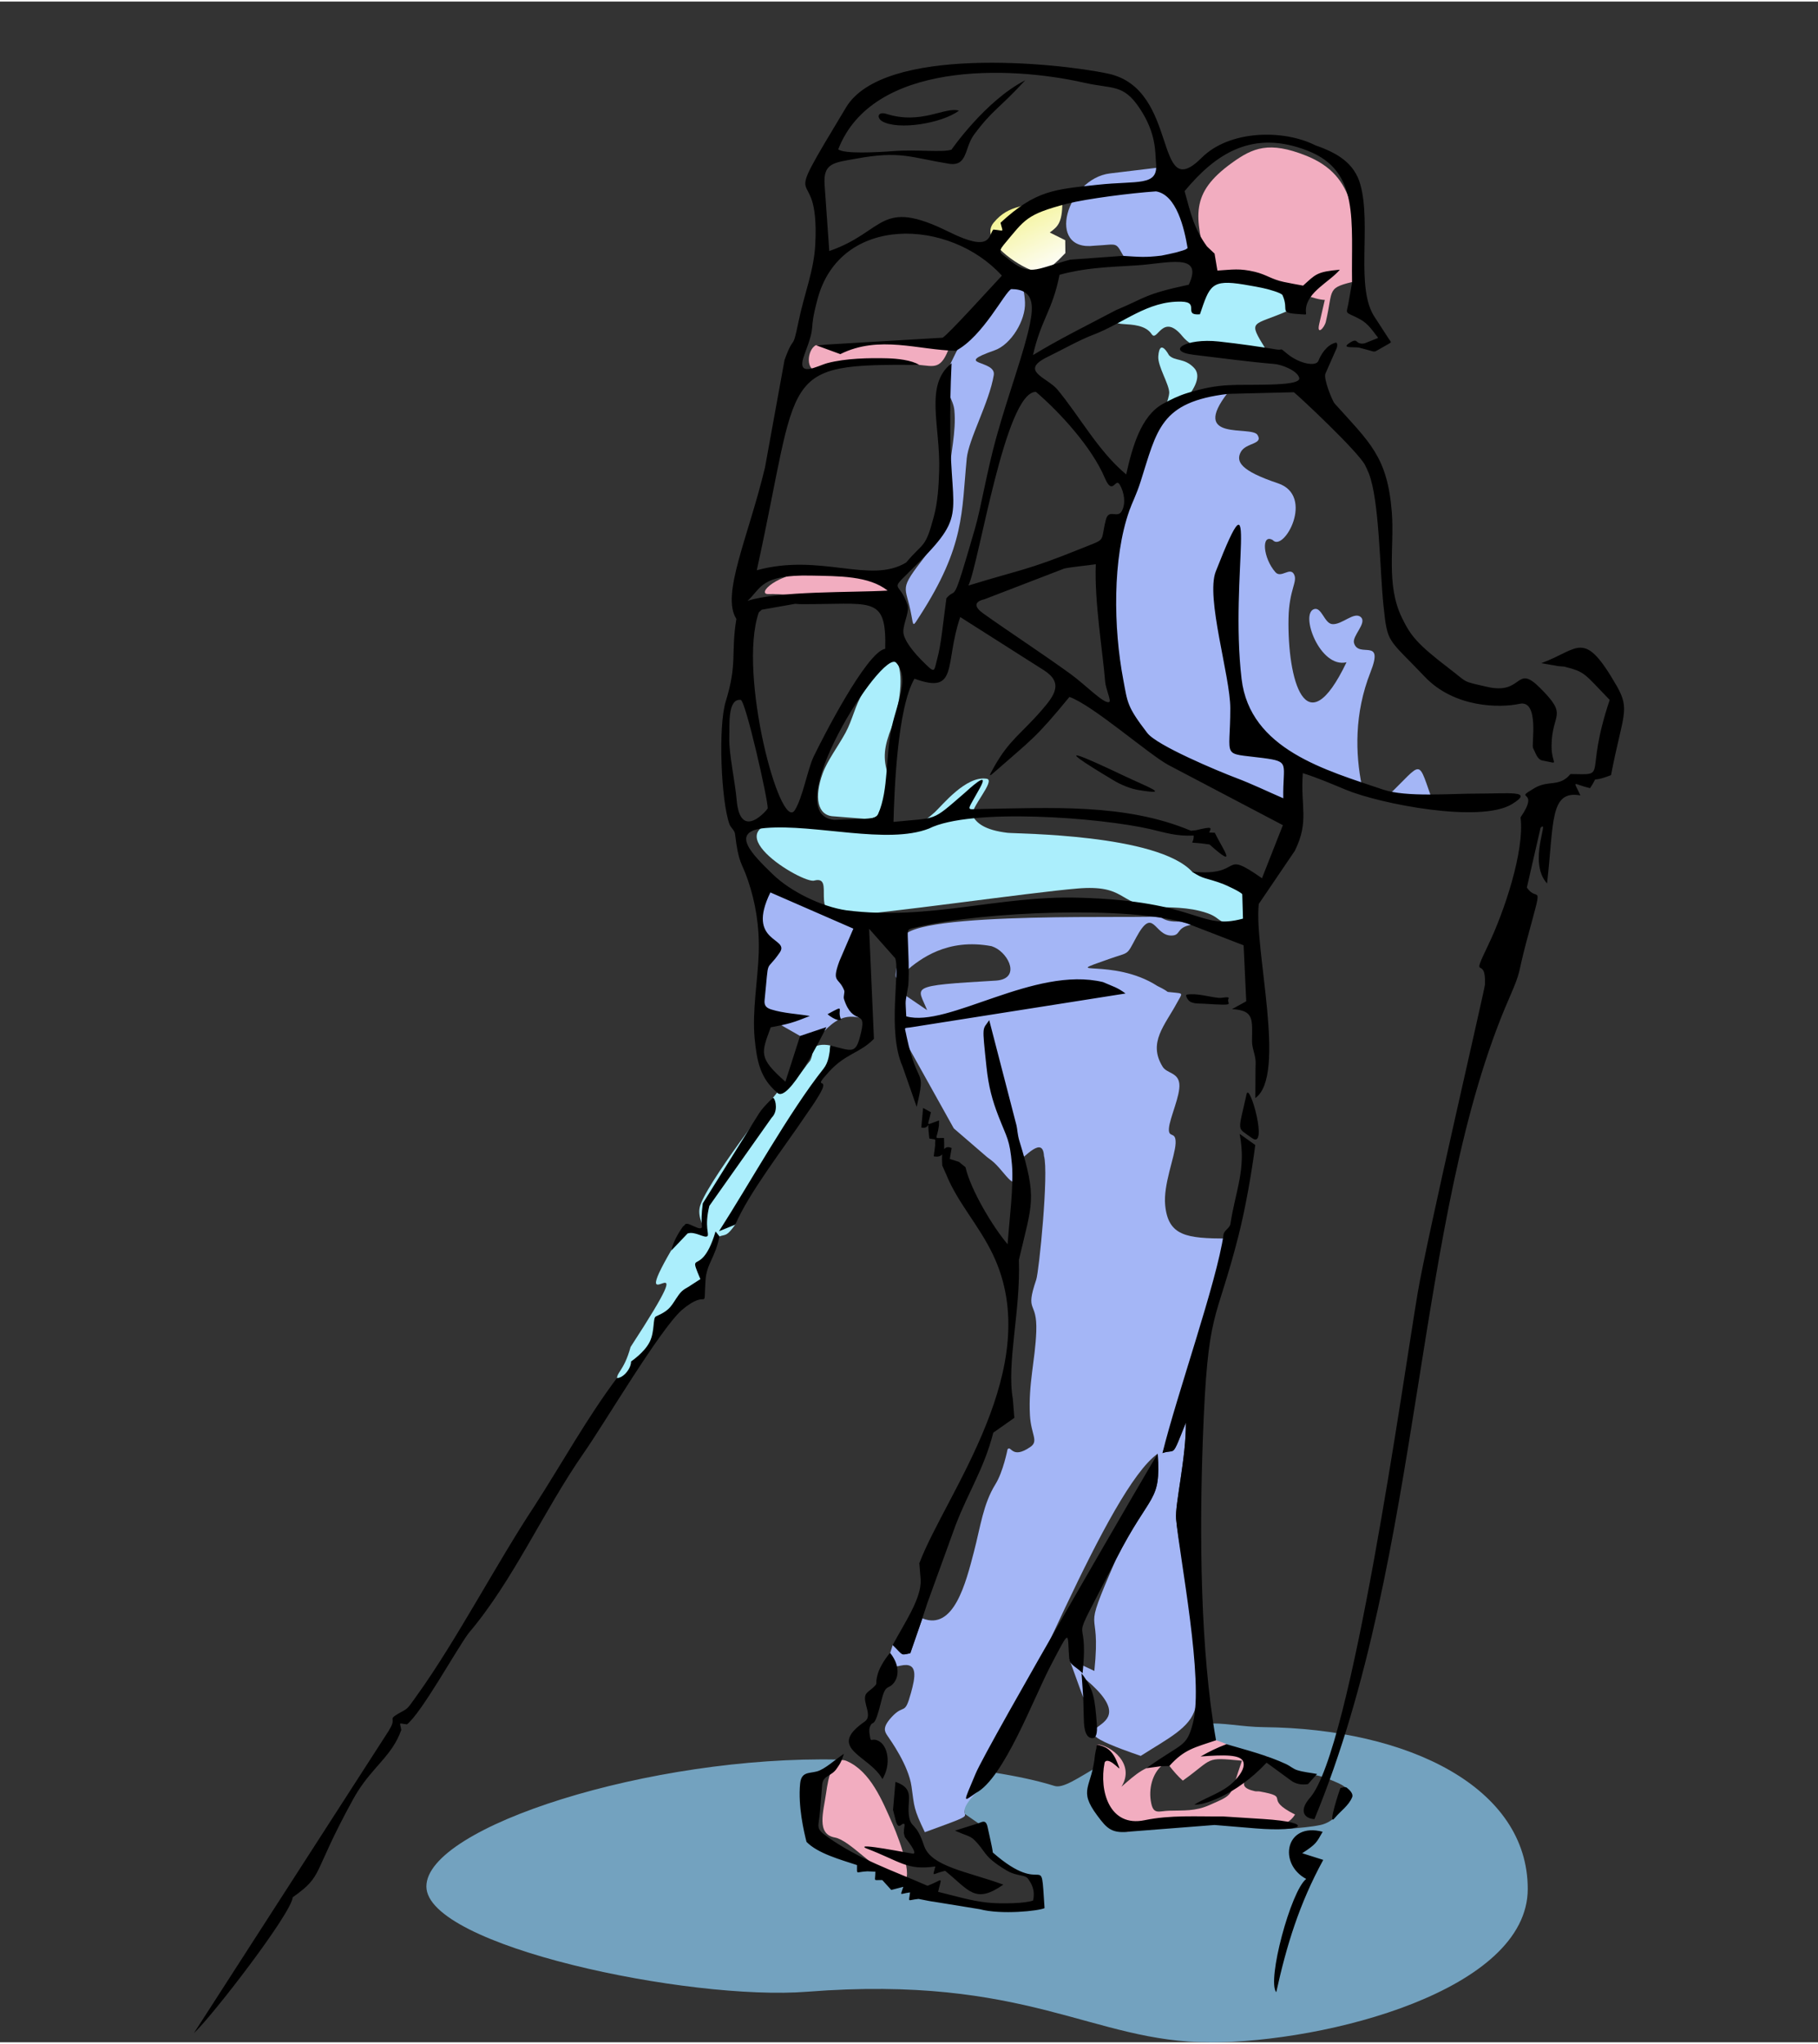
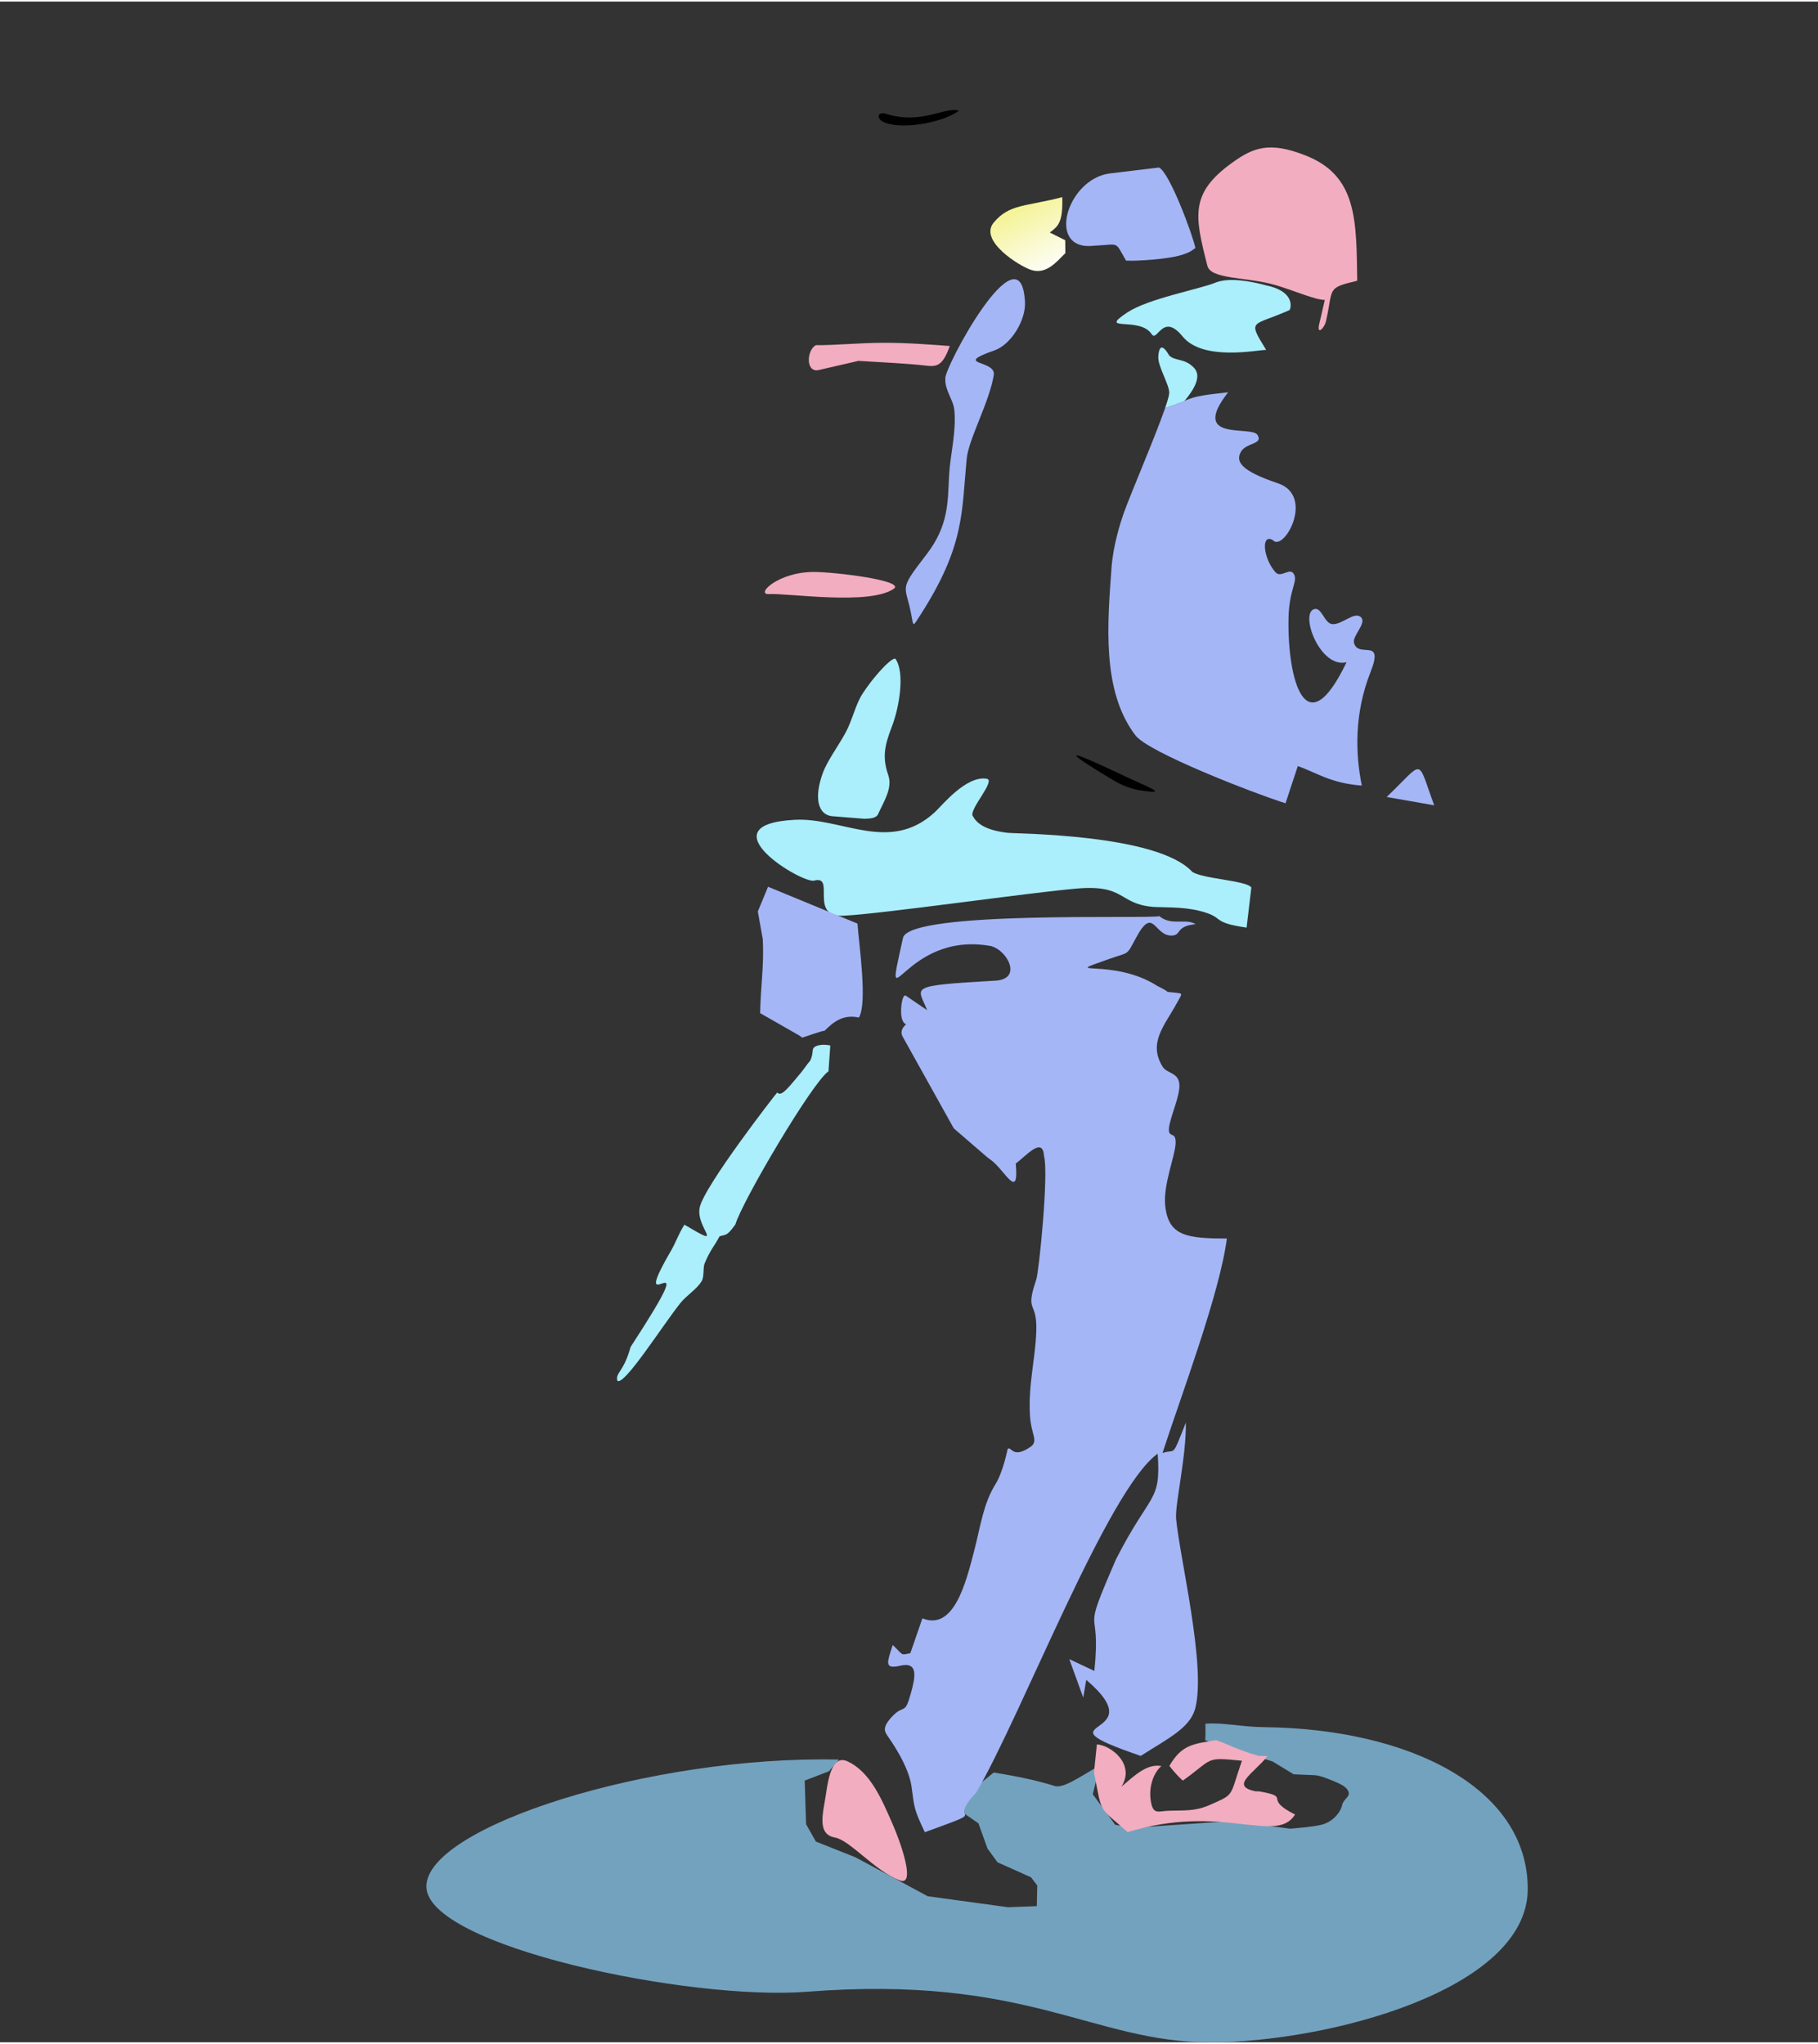
<svg xmlns="http://www.w3.org/2000/svg" xml:space="preserve" width="185px" height="208px" style="shape-rendering:geometricPrecision; text-rendering:geometricPrecision; image-rendering:optimizeQuality; fill-rule:evenodd; clip-rule:evenodd" viewBox="0 0 49.055 55.069">
  <rect x="0" y="0" width="49.055" height="55.069" fill="#333333" stroke="none" />
  <defs>
    <style type="text/css">  .fil0 {fill:none} .fil6 {fill:black} .fil2 {fill:#73A2BF} .fil3 {fill:#A4B6F6} .fil5 {fill:#ABEEFC} .fil1 {fill:#F2ADC0} .fil4 {fill:url(#id0)}  </style>
    <linearGradient id="id0" gradientUnits="userSpaceOnUse" x1="27.013" y1="5.2" x2="28.14" y2="7.446">
      <stop offset="0" style="stop-color:#F2F17B" />
      <stop offset="1" style="stop-color:#FEFEFE" />
    </linearGradient>
  </defs>
  <g id="Mountains_x0020_All">
    <rect class="fil0" x="3.8613e-005" y="1.16363e-005" width="49.055" height="55.069" />
  </g>
  <g id="Logo_x0020__x0026__x0020_Text">
    <g id="_93062064">
      <path id="_91374496" class="fil1" d="M20.749 15.989c0.538,-0.028 2.708,0.311 3.368,-0.143 0.321,-0.221 -1.594,-0.456 -2.168,-0.454 -0.964,0.004 -1.573,0.617 -1.2,0.597z" />
      <path id="_376137728" class="fil2" d="M32.647 55.069c-3.169,0.003 -4.912,-1.831 -10.869,-1.364 -3.184,0.25 -10.273,-1.232 -10.273,-2.841 2.6516e-005,-1.61 6.058,-3.54 11.132,-3.424l-0.272 0.317 -0.652 0.25 0.038 1.178 0.264 0.467 1.063 0.423 0.939 0.504 1.014 0.548 2.167 0.297 0.778 -0.029 0.012 -0.558 -0.167 -0.22 -0.905 -0.405 -0.27 -0.37 -0.245 -0.682 -0.367 -0.254 -0.055 -0.441 0.835 -0.676c0.648,0.103 1.206,0.225 1.639,0.362 0.229,0.072 0.61,-0.198 1.22,-0.554l-0.186 0.78 0.605 0.822 0.47 0.082 2.678 -0.182 1.573 0.206c0.261,-0.024 0.561,-0.046 0.817,-0.1 0.135,-0.029 0.267,-0.097 0.368,-0.191 0.104,-0.097 0.188,-0.216 0.219,-0.355 0.035,-0.155 0.228,-0.217 0.165,-0.362 -0.048,-0.112 -0.176,-0.179 -0.288,-0.229 -0.133,-0.06 -0.463,-0.2 -0.608,-0.206l-0.579 -0.025 -0.57 -0.347 -0.811 -0.247 -1.004 -0.323 0.006 -0.2 -0.003 -0.247c0.459,-0.041 0.973,0.086 1.579,0.092 3.91,0.041 7.119,1.63 7.119,4.364 0,2.734 -5.409,4.14 -8.578,4.143z" />
      <path id="_380173632" class="fil1" d="M22.856 47.483c0.637,0.283 0.952,1.068 1.233,1.706 0.197,0.447 0.643,1.685 0.186,1.511 -0.668,-0.254 -1.336,-1.083 -1.748,-1.157 -0.506,-0.091 -0.308,-0.69 -0.236,-1.199 0.059,-0.422 0.177,-1.034 0.566,-0.861z" />
      <path id="_91379944" class="fil3" d="M29.527 6.588c0.697,-0.032 0.545,-0.14 0.856,0.402 0.31,0.019 1.105,-0.043 1.436,-0.134 0.348,-0.096 0.358,-0.167 0.436,-0.202 -0.049,-0.294 -0.692,-2.043 -0.982,-2.176l-1.32 0.159c-1.174,0.141 -1.747,2.116 -0.425,1.951z" />
      <path id="_378799968" class="fil4" d="M28.747 6.786l-0.004 -0.346 -0.417 -0.208c0.224,-0.167 0.358,-0.265 0.337,-0.955 -0.984,0.26 -1.427,0.176 -1.852,0.69 -0.406,0.49 0.709,1.181 1.019,1.277 0.408,0.127 0.681,-0.224 0.918,-0.458z" />
      <path id="_374812040" class="fil5" d="M23.327 22.052c0.13,-0.004 0.316,-0.008 0.368,-0.127 0.137,-0.316 0.398,-0.691 0.273,-1.051 -0.159,-0.461 -0.111,-0.772 0.096,-1.306 0.211,-0.545 0.35,-1.461 0.105,-1.821 -0.035,-0.106 -0.494,0.323 -0.891,0.924 -0.195,0.295 -0.275,0.714 -0.464,1.061 -0.206,0.377 -0.491,0.752 -0.615,1.094 -0.231,0.637 -0.15,1.138 0.29,1.16l0.839 0.067z" />
      <path id="_379431408" class="fil5" d="M33.637 24.988l0.128 -1.08c-0.125,-0.192 -1.31,-0.231 -1.596,-0.425 -0.938,-1.022 -4.736,-1.023 -4.983,-1.052 -0.63,-0.075 -0.839,-0.271 -0.94,-0.457 -0.098,-0.18 0.637,-0.96 0.378,-1.002 -0.557,-0.091 -1.207,0.725 -1.398,0.901 -1.219,1.125 -2.499,0.141 -3.778,0.207 -2.468,0.127 0.234,1.75 0.526,1.639 0.581,-0.149 -0.161,0.993 0.786,0.949 1.047,-0.049 5.012,-0.625 6.314,-0.734 1.302,-0.109 1.105,0.418 2.041,0.496 0.219,0.018 0.784,-0.01 1.251,0.107 0.715,0.178 0.271,0.31 1.271,0.452z" />
      <path id="_91373560" class="fil1" d="M29.519 47.786c0.23,1.175 0.11,0.895 0.908,1.612 2.539,-0.788 4.012,0.345 4.517,-0.475 -0.894,-0.449 -0.071,-0.463 -0.955,-0.623 -0.032,-0.006 -0.094,0 -0.126,-0.006 -0.665,-0.149 -0.063,-0.459 0.338,-0.944 -0.412,-0.034 -0.071,0.032 -0.467,-0.078 -0.056,-0.016 -0.219,-0.079 -0.274,-0.099 -0.281,-0.102 -0.34,-0.153 -0.647,-0.257 -0.648,0.103 -0.931,0.135 -1.26,0.694 0.127,0.161 0.233,0.282 0.363,0.398 0.848,-0.605 0.575,-0.636 1.595,-0.537 -0.347,0.996 -0.174,0.885 -0.876,1.197 -0.389,0.172 -0.7,0.14 -1.092,0.152 -0.267,0.008 -0.41,0.109 -0.477,-0.19 -0.093,-0.418 0.051,-0.826 0.272,-1.016 -0.375,-0.065 -0.687,0.217 -1.078,0.559 0.383,-0.615 -0.29,-1.121 -0.663,-1.143l-0.078 0.754z" />
      <path id="_380215592" class="fil3" d="M31.44 32.482c-0.055,-0.561 0.264,-1.311 0.281,-1.666 0.017,-0.355 -0.198,-0.126 -0.18,-0.405 0.018,-0.28 0.313,-0.893 0.281,-1.205 -0.032,-0.312 -0.337,-0.279 -0.45,-0.462 -0.405,-0.653 0.059,-1.115 0.389,-1.729 0.148,-0.274 0.19,-0.244 -0.149,-0.28 -0.203,-0.021 0.01,0.02 -0.381,-0.17 -1.208,-0.779 -2.729,-0.226 -1.307,-0.728 0.566,-0.2 0.461,-0.075 0.733,-0.579 0.469,-0.87 0.48,-0.044 0.957,-0.054 0.279,-0.006 0.088,-0.252 0.646,-0.307 -0.257,-0.168 -0.658,0.055 -0.977,-0.218 -0.169,0.086 -6.752,-0.164 -6.918,0.59 -0.556,2.518 -0,-0.231 2.393,0.222 0.017,0.006 0.066,0.025 0.082,0.033 0.394,0.189 0.694,0.84 0.046,0.895 -2.455,0.141 -2.116,0.157 -1.87,0.798l-0.573 -0.39c-0.102,-0.069 -0.174,0.439 -0.097,0.649 0.023,0.064 0.058,0.102 0.102,0.126 -0.075,0.061 -0.173,0.184 -0.091,0.33l1.379 2.475 0.896 0.773 0.124 0.094c0.362,0.275 0.745,1.101 0.652,0.082 0.266,-0.192 0.731,-0.749 0.762,-0.204 0.132,0.45 -0.133,3.115 -0.21,3.341 -0.313,0.921 0.033,0.534 0.002,1.397 -0.028,0.771 -0.217,1.412 -0.171,2.259 0.029,0.524 0.244,0.695 0.011,0.855 -0.505,0.348 -0.516,-0.059 -0.615,0.063 -0.001,0.001 -0.116,0.605 -0.33,0.948 -0.327,0.526 -0.402,1.146 -0.576,1.813 -0.217,0.831 -0.541,2.147 -1.392,1.801l-0.325 0.94c-0.274,0.054 -0.173,0.069 -0.475,-0.222l-0.068 0.212c-0.101,0.321 -0.096,0.432 0.277,0.347 0.49,-0.112 0.397,0.319 0.283,0.734 -0.174,0.635 -0.178,0.281 -0.519,0.65 -0.264,0.285 -0.191,0.395 -0.112,0.512 0.08,0.117 0.565,0.795 0.645,1.362 0.08,0.568 0.052,0.592 0.36,1.236 1.897,-0.692 0.537,-0.194 1.382,-1.062 1.235,-2.104 3.554,-8.195 4.901,-9.152 0.091,1.335 -0.189,1.012 -1.124,2.848 -0.989,2.28 -0.386,1.082 -0.585,3.014l-0.676 -0.318 0.376 1.037 0.081 -0.478c1.916,1.632 -1.52,1.026 1.47,2.052 0.741,-0.474 1.335,-0.755 1.472,-1.286 0.297,-1.15 -0.419,-4.057 -0.517,-5.113 -0.035,-0.376 0.276,-1.671 0.263,-2.595 -0.397,1.001 -0.26,0.692 -0.63,0.82 0.507,-1.568 1.534,-4.267 1.737,-5.787 -1.087,-0.004 -1.584,-0.065 -1.665,-0.9z" />
      <path id="_91383760" class="fil1" d="M32.574 7.11c0.067,0.399 1.065,0.311 1.847,0.542 0.53,0.157 1.05,0.395 1.326,0.399l-0.15 0.647c-0.075,0.322 0.137,0.117 0.179,-0.061 0.211,-0.906 -0.004,-0.903 0.846,-1.103 -0.023,-1.643 -0.003,-2.831 -1.388,-3.379 -0.989,-0.392 -1.426,-0.212 -1.993,0.198 -1.141,0.823 -1.002,1.438 -0.667,2.758z" />
      <path id="_374963912" class="fil3" d="M31.438 10.971c-0.268,0.774 -0.935,2.322 -1.123,2.852 -0.09,0.26 -0.28,0.861 -0.323,1.456 -0.106,1.482 -0.275,3.323 0.648,4.525 0.353,0.46 3.19,1.56 4.047,1.83l0.332 -1.004c0.511,0.18 0.892,0.466 1.727,0.526 -0.173,-0.846 -0.209,-1.939 0.234,-3.06 0.378,-0.957 -0.316,-0.36 -0.444,-0.784 -0.058,-0.192 0.352,-0.537 0.188,-0.697 -0.179,-0.175 -0.517,0.214 -0.78,0.184 -0.209,-0.023 -0.283,-0.467 -0.484,-0.405 -0.394,0.12 0.156,1.607 0.873,1.435 -1.112,2.322 -1.596,0.435 -1.565,-1.181 0.015,-0.793 0.256,-0.99 0.147,-1.195 -0.108,-0.203 -0.348,0.118 -0.5,-0.054 -0.337,-0.382 -0.389,-1.048 -0.074,-0.869 0.296,0.347 1.151,-1.192 0.141,-1.531 -1.01,-0.339 -1.14,-0.586 -1.002,-0.844 0.138,-0.258 0.616,-0.2 0.45,-0.462 -0.166,-0.262 -1.846,0.2 -0.791,-1.15 -0.514,0.062 -0.896,0.088 -1.18,0.237l-0.521 0.191zm5.978 10.493c1.035,-0.983 0.8,-1.087 1.283,0.225l-1.283 -0.225z" />
      <path id="_91383520" class="fil5" d="M31.959 10.78c0.267,-0.318 0.471,-0.671 0.261,-0.894 -0.261,-0.277 -0.511,-0.171 -0.677,-0.342 -0.002,-0.002 -0.252,-0.484 -0.289,0.03 -0.019,0.27 0.304,0.767 0.295,0.99 -0.003,0.068 -0.045,0.214 -0.112,0.408l0.521 -0.191z" />
      <path id="_380215688" class="fil5" d="M31.076 8.975c0.15,0.232 0.293,-0.604 0.834,0.062 0.551,0.677 2.024,0.36 2.255,0.363 -0.521,-0.846 -0.377,-0.624 0.631,-1.075 0.053,-0.089 0.119,-0.508 -0.621,-0.664 -0.452,-0.121 -1.018,-0.222 -1.379,-0.076 -0.458,0.185 -1.813,0.428 -2.385,0.809 -0.81,0.54 0.345,0.089 0.664,0.581z" />
      <path id="_244235056" class="fil3" d="M22.251 27.772c0.225,-0.223 0.485,-0.452 0.924,-0.356 0.235,-0.369 0.007,-1.949 -0.038,-2.535l-2.413 -0.994 -0.276 0.667 0.134 0.746c0.037,0.735 -0.059,1.271 -0.071,1.997l1.077 0.616 0.053 0.046c0.142,-0.041 0.511,-0.18 0.611,-0.187z" />
      <path id="_376131024" class="fil5" d="M16.655 37.213c0.168,0.182 1.224,-1.493 1.704,-2.092 0.171,-0.213 0.439,-0.369 0.573,-0.59 0.078,-0.129 0.029,-0.358 0.083,-0.485 0.167,-0.391 0.23,-0.41 0.401,-0.726 0.182,-0.059 0.189,0.006 0.426,-0.319 0.181,-0.623 2.09,-3.859 2.513,-4.133l0.049 -0.698c-0.217,-0.047 -0.403,-0.001 -0.452,0.067 -0.042,0.058 -0.006,0.168 -0.089,0.34 -0.024,0.031 -0.056,0.07 -0.079,0.099 -0.033,0.042 -0.117,0.163 -0.152,0.204 -0.355,0.423 -0.548,0.687 -0.661,0.559 -0.031,0.027 -1.984,2.54 -2.093,3.11 -0.107,0.555 0.734,1.136 -0.411,0.457 -0.164,0.264 -0.239,0.49 -0.347,0.677 -1.316,2.263 1.084,-0.739 -1.105,2.623 -0.189,0.689 -0.411,0.685 -0.358,0.907z" />
      <path id="_91384696" class="fil1" d="M25.628 9.295c-0.502,-0.038 -1.15,-0.089 -1.792,-0.087 -0.668,0.002 -1.328,0.07 -1.82,0.064 -0.246,0.125 -0.285,0.729 0.058,0.675l1.09 -0.251c0.776,0.043 1.275,0.075 1.625,0.107 0.426,0.039 0.607,0.147 0.839,-0.508z" />
      <path id="_379431216" class="fil3" d="M26.084 12.339c0.053,-0.539 0.607,-1.513 0.731,-2.26 0.069,-0.419 -1.142,-0.258 0.023,-0.668 0.443,-0.156 0.842,-0.81 0.819,-1.297 -0.104,-2.117 -2.222,1.833 -2.149,2.071 -0.014,0.306 0.215,0.557 0.243,0.837 0.058,0.59 -0.112,1.209 -0.142,1.762 -0.038,0.707 -0.001,1.349 -0.616,2.144 -0.778,1.007 -0.553,0.785 -0.401,1.632 0.057,0.317 0.039,0.31 0.231,0.011 1.217,-1.89 1.12,-2.786 1.262,-4.233z" />
-       <path id="_91382320" class="fil6" d="M31.055 22.336c0.375,0.086 0.685,0.194 1.154,0.169 0.014,0.288 -0.248,0.137 0.427,0.241 0.792,0.705 0.354,0.123 0.142,-0.317 -0.05,-0.002 -0.1,-0.004 -0.151,-0.006 0.058,-0.13 0.11,-0.174 -0.354,-0.062 -0.046,0.005 -0.091,0.01 -0.137,0.015 -1.784,-0.751 -3.811,-0.614 -5.708,-0.587 -0.279,0.004 -0.339,0.054 -0.188,-0.21 0.045,-0.079 0.11,-0.192 0.2,-0.355 0.293,-0.532 -0.317,0.05 -0.419,0.138 -0.912,0.788 -0.699,0.649 -1.912,0.775 0.023,-0.867 0.106,-3.078 0.566,-3.865 1.2,0.442 0.804,-0.403 1.235,-1.663l2.257 1.435c0.543,0.345 0.277,0.691 -0.064,1.084 -0.557,0.642 -0.873,0.8 -1.28,1.525 -0.153,0.273 -0.158,0.288 0.052,0.103 0.953,-0.839 1.062,-0.869 1.981,-1.991 0.622,0.213 2.162,1.569 2.684,1.843l3.076 1.617 -0.564 1.432c-1.151,-0.804 -0.449,-0.042 -1.881,-0.174 0.311,0.211 0.367,0.155 0.821,0.325 0.081,0.03 0.483,0.213 0.528,0.281l0.019 0.658c-1.208,0.328 -1.147,-0.478 -4.44,-0.565 -2.175,-0.058 -4.024,0.625 -6.259,0.341 -0.667,-0.096 -1.51,-0.508 -1.983,-0.967 -0.557,-0.54 -1.201,-1.172 -0.197,-1.255 1.336,-0.112 3.284,0.453 4.405,0.016 1.119,-0.562 4.601,-0.302 5.994,0.019zm5.112 25.873c-0.005,0.001 -0.369,1.087 -0.148,0.804 0.156,-0.187 0.378,-0.334 0.467,-0.56 0.036,-0.091 -0.068,-0.194 -0.145,-0.254 -0.046,-0.035 -0.117,0.002 -0.174,0.009zm-3.075 -1.185c0.546,0.161 1.101,0.3 1.618,0.541 0.1,0.047 0.185,0.127 0.291,0.16 0.174,0.055 0.358,0.069 0.537,0.104 -0.081,0.091 -0.163,0.182 -0.244,0.273 -0.168,0.028 -0.33,-0.002 -0.454,-0.093l-0.538 -0.394 -0.126 -0.091c-0.846,0.904 -1.765,1.168 -1.95,1.129 0.363,-0.214 0.799,-0.337 1.089,-0.642 0.227,-0.239 0.267,-0.403 0.234,-0.507 -0.064,-0.205 -0.524,-0.195 -1.154,-0.147 0.255,-0.144 0.424,-0.227 0.697,-0.332zm-7.326 2.334l0.637 -0.2c0.098,-0.033 0.201,-0.116 0.247,0.111 0.046,0.224 0.125,0.539 0.139,0.679 1.452,1.272 1.284,-0.175 1.396,1.501 -0.158,0.076 -1.17,0.183 -1.747,0.029l-2.6516e-005 2.6516e-005 -1.246 -0.203c-0.057,-0.005 -0.174,-0.029 -0.407,-0.075 -0.314,0.03 -0.262,0.114 -0.229,-0.176 -0.294,0.037 -0.266,0.117 -0.181,-0.151 -0.109,0.028 -0.217,0.057 -0.326,0.085 -0.081,-0.089 -0.161,-0.178 -0.242,-0.267 -0.263,-0.007 -0.187,0.056 -0.187,-0.226 -0.072,-0.003 -0.145,-0.006 -0.217,-0.01 -0.33,0.015 -0.272,0.111 -0.278,-0.168 -0.441,-0.146 -1.056,-0.312 -1.363,-0.626 -0.07,-0.274 -0.231,-0.96 -0.173,-1.567 0.031,-0.331 0.237,-0.277 0.452,-0.334 0.215,-0.057 0.488,-0.317 0.731,-0.476 -0.092,0.28 -0.137,0.308 -0.185,0.384 -0.149,0.236 -0.382,0.187 -0.403,0.455l-0.058 0.714c-0.035,0.434 -0.14,0.447 0.203,0.69 0.858,0.609 1.741,0.899 2.699,1.319 0.434,-0.167 0.387,-0.282 0.285,0.163 0.447,0.107 0.881,0.244 1.339,0.291 0.374,0.039 1.06,0.019 1.224,-0.059 0.064,-0.294 -0.055,-0.465 -0.126,-0.572 -0.095,-0.143 -0.291,-0.06 -0.595,-0.241 -0.657,-0.391 -0.541,-0.516 -0.888,-0.84 -0.094,-0.088 -0.226,-0.108 -0.5,-0.231zm-0.574 1.917l-2.6516e-005 0m-1.094 -2.472l0.064 0.255c0.087,0.344 0.167,0.054 0.243,0.125 0.017,0.016 -0.017,0.085 -0.017,0.242l0.027 0.105c0.028,0.04 0.368,0.455 0.219,0.449 -0.06,-0.003 -1.575,-0.308 -1.272,-0.148 0.938,0.357 1.107,0.607 1.877,0.493 -0.082,0.317 -0.097,0.196 0.264,0.118 0.652,0.529 0.805,0.906 1.57,0.373 -0.964,-0.354 -1.952,-0.484 -2.14,-1.053 -0.213,-0.643 -0.345,-0.457 -0.402,-0.777 -0.077,-0.436 0.187,-0.752 -0.369,-0.944l-0.066 0.762zm-0.538 -3.305c-0.083,0.075 -0.179,0.128 -0.206,0.2 -0.079,0.21 0.2,0.563 -0.021,0.716 -1.06,0.734 0.135,0.91 0.477,1.554 0.244,-0.396 0.153,-0.92 -0.12,-1.039 -0.2,-0.087 -0.187,0.099 -0.227,-0.185 -0.011,-0.078 -0.013,-0.151 0.028,-0.228 0.077,-0.144 0.1,0.119 0.298,-0.69 0.079,-0.322 0.135,-0.311 0.229,-0.366 0.204,-0.12 0.325,-0.493 0,-0.9 -0.085,0.092 -0.27,0.354 -0.33,0.559 -0.095,0.32 0.026,0.237 -0.13,0.379zm10.307 3.798c-0.365,-0.03 -0.73,-0.061 -1.095,-0.091l-2.245 0.175c-0.523,0.068 -0.651,-0.068 -0.918,-0.428 -0.534,-0.717 -0.147,-0.738 -0.063,-1.638l0.051 -0.281c0.195,0.053 0.4,0.09 0.559,0.51 0.061,0.162 0.08,0.17 -0.042,0.063 -0.24,-0.213 -0.302,-0.114 -0.309,-0.079 -0.152,0.767 0.137,1.745 1.08,1.549 0.697,-0.145 1.41,-0.096 2.124,-0.101 0.36,0.023 0.72,0.046 1.08,0.069 1.429,0.092 1.104,0.362 -0.222,0.252zm-23.367 -2.65l-0.29 0.45 -4.978 7.726c0.485,-0.447 2.628,-3.222 2.667,-3.667 0.852,-0.603 0.499,-0.59 1.628,-2.642 0.367,-0.667 0.776,-0.966 1.071,-1.414 0.089,-0.135 0.167,-0.283 0.23,-0.459 -0.04,-0.23 -0.084,-0.174 0.153,-0.151 0.395,-0.31 1.328,-2.009 1.661,-2.457 1.218,-1.436 2.017,-3.298 3.113,-4.871 0.572,-0.821 2.027,-3.29 2.635,-3.846 0.759,-0.645 0.587,0.12 0.647,-0.808 0.029,-0.45 0.254,-0.589 0.377,-1.185l-0.106 -0.134c-0.114,0.384 -0.228,0.578 -0.323,0.684 -0.223,0.251 -0.337,0.007 -0.087,0.603l-0.271 0.174c-0.075,0.061 -0.196,0.085 -0.315,0.253 -0.205,0.288 -0.205,0.399 -0.614,0.58 -0.088,0.039 -0.025,0.399 -0.167,0.685 -0.149,0.299 -0.503,0.523 -0.504,0.534 0.003,0.179 -0.196,0.439 -0.382,0.445 -0.801,1.066 -1.49,2.313 -2.215,3.438 -1.027,1.552 -2.104,3.625 -3.17,5.111 -0.181,0.252 -0.24,0.354 -0.346,0.412 -0.562,0.307 -0.158,0.138 -0.417,0.539zm9.98 -16.642l-1.221 1.953 -0.296 0.474c-0.078,0.611 0.017,0.641 -0.048,0.668 -0.044,0.018 -0.106,-0.012 -0.182,-0.046 -0.208,-0.093 -0.232,-0.114 -0.34,0.052 -0.089,0.137 -0.224,0.348 -0.279,0.599l0.438 -0.46c0.195,-0.072 0.462,0.138 0.536,0.071 0.057,-0.052 -0.087,-0.244 0.052,-0.816l0.268 -0.38 1.415 -2.002c0.02,-0.02 0.037,-0.041 0.051,-0.063l5.3032e-005 -5.3032e-005c0.124,-0.197 0.031,-0.484 -0.02,-0.469 -0.004,0.001 -0.193,0.177 -0.322,0.345l-0 0c-0.019,0.025 -0.037,0.05 -0.053,0.074zm14.765 20.657c-0.412,0.317 -1.066,2.749 -0.808,3.057 0.278,-1.263 0.621,-2.387 1.268,-3.571l-0.568 -0.18c0.389,-0.253 0.385,-0.289 0.552,-0.579 -1.005,-0.268 -1.211,0.863 -0.444,1.273zm7.4 -29.238c-0.206,-0.443 -0.218,-0.31 0.258,-0.197 0.279,-0.407 -0.079,-0.101 0.567,-0.351 0.311,-1.623 0.53,-1.754 0.154,-2.407 -0.898,-1.561 -1.009,-0.987 -2.036,-0.615l0.466 0.081c0.042,0.006 0.112,0.007 0.154,0.012 0.579,0.148 0.53,0.181 1.226,0.899 -0.706,2.107 -0.001,2.017 -1.058,2 -0.299,0.362 -0.588,0.155 -0.967,0.377 -0.62,0.364 0.171,-0.014 -0.38,0.793 0.113,0.915 -0.452,2.569 -0.869,3.437 -0.511,1.065 -0.054,0.226 -0.092,1.079 -0.005,0.12 -1.565,6.829 -1.817,8.329 -0.384,2.283 -1.785,12.346 -2.905,13.612 -0.302,0.342 -0.162,0.559 0.121,0.575 2.958,-7.148 2.681,-16.264 5.258,-22.16 0.343,-0.785 0.22,-0.619 0.463,-1.522 0.475,-1.767 0.317,-1.007 0.011,-1.457l0.369 -1.611c0.259,-0.264 -0.354,0.913 0.176,1.501 0.189,-1.657 0.068,-2.527 0.902,-2.376zm-17.786 8.961c0.284,0.067 0.138,-0.356 0.217,0.297 0.227,0.035 0.145,0.002 0.157,0.184l-0.038 0.297c0.325,0.064 0.193,-0.279 0.23,0.248l0.11 0.248c0.309,0.762 0.878,1.36 1.257,2.154 1.445,3.02 -1.277,6.454 -1.986,8.33l0.036 0.44c0.029,0.505 -0.439,1.175 -0.755,1.767 0.302,0.292 0.2,0.277 0.475,0.222l0.325 -0.94c0.003,-0.012 0.119,-0.369 0.135,-0.414l0.76 -2.094c0.357,-0.933 0.764,-1.515 1.02,-2.505l0.568 -0.4 -0.041 -0.51c-0.17,-0.966 0.211,-2.369 0.164,-3.754 0.36,-1.542 0.498,-1.633 0.017,-3.194 -0.059,-0.19 -0.056,-0.323 -0.082,-0.432l-0.736 -2.841c-0.182,0.28 -0.198,0.083 -0.074,1.262 0.056,0.53 0.157,0.9 0.322,1.325 0.24,0.618 0.302,0.622 0.365,1.304 0.052,0.565 -0.075,1.55 -0.117,2.155 -0.394,-0.46 -0.997,-1.465 -1.137,-2.079l-0.179 -0.144 -0.244 -0.078 0.05 -0.295c-0.263,-0.117 -0.185,0.269 -0.206,-0.271 -0.308,0.002 -0.188,0.055 -0.137,-0.334l0.003 -0.138c-0.392,0.13 -0.303,0.187 -0.22,-0.223l-0.21 -0.115 -0.049 0.526zm-4.496 -2.395c0.06,0.616 0.154,1.069 0.607,1.452 0.288,0.326 1.21,-1.52 1.328,-1.766 -0.237,0.079 -0.474,0.159 -0.71,0.238 -0.132,0.412 -0.264,0.823 -0.396,1.235 -0.738,-0.654 -0.649,-0.767 -0.396,-1.468 0.482,-0.089 0.601,-0.124 1.056,-0.306 -0.347,-0.059 -0.705,-0.071 -1.041,-0.176 -0.148,-0.046 -0.195,-0.117 -0.18,-0.256 0.125,-1.222 0.011,-0.7 0.409,-1.281 0.28,-0.409 -0.919,-0.256 -0.253,-1.621l2.239 0.977 -0.377 0.877c-0.219,0.601 -0.017,0.42 0.129,0.789 0.022,0.055 -0.029,0.163 -0.005,0.235 0.239,0.743 0.607,0.259 0.466,0.877 -0.145,0.633 -0.213,0.527 -0.834,0.377 -0.024,0.221 -0.046,0.45 -0.184,0.624 -0.919,1.157 -2.001,3.111 -2.821,4.387l0.443 -0.18c0.34,-0.826 1.348,-2.126 1.894,-2.943 0.147,-0.22 0.203,-0.281 0.358,-0.54 0.351,-0.586 -0.234,-0.085 0.273,-0.641 0.455,-0.499 0.836,-0.499 1.213,-0.889l-0.13 -2.969 0.701 0.791c0.143,0.346 -0.219,1.963 0.198,2.915l0.384 1.099c0.26,-1.113 0.031,-0.472 -0.274,-1.909 -0.049,-0.281 -0.104,-0.195 0.182,-0.247l5.728 -0.903c-0.226,-0.168 -0.338,-0.189 -0.609,-0.308 -1.852,-0.443 -4.176,1.241 -5.308,0.925 -0.023,-0.52 -0.036,-0.28 0.056,-0.844 0.027,-0.432 0,-0.801 -0.012,-1.212 -0.01,-0.338 -0.037,-0.282 0.31,-0.364 1.705,-0.406 5.688,-0.575 7.238,-0.082l1.511 0.585 0.071 1.51 -0.384 0.212c0.603,0.033 0.544,0.274 0.54,0.864 -0.001,0.166 0.071,0.325 0.092,0.489 0.011,0.084 0.002,0.169 0.002,0.253 -0.001,0.265 -0.003,0.529 -0.004,0.794 0.857,-0.613 -0.041,-4.02 0.092,-5.238l0.974 -1.436c0.397,-0.806 0.145,-1.194 0.215,-2.094 0.415,0.131 0.788,0.294 1.158,0.447 0.943,0.39 3.631,0.908 4.483,0.39 0.63,-0.384 -0.104,-0.283 -0.948,-0.285 -0.715,-0.002 -1.899,0.104 -2.529,-0.109 -1.536,-0.521 -3.593,-1.079 -3.817,-2.989 -0.327,-2.781 0.515,-5.979 -0.696,-2.897 -0.277,0.706 0.391,2.822 0.392,3.691 0.002,1.394 -0.267,1.194 0.879,1.343 0.757,0.099 0.533,0.142 0.55,1.087 -0.423,-0.183 -0.839,-0.385 -1.27,-0.548 -0.233,-0.088 -0.781,-0.311 -1.298,-0.555 -0.5,-0.235 -0.972,-0.49 -1.102,-0.66 -0.553,-0.721 -0.529,-0.815 -0.646,-1.431 -0.268,-1.409 -0.295,-3.275 0.163,-4.57 0.08,-0.226 0.189,-0.424 0.301,-0.774 0.449,-1.409 0.527,-2.156 2.363,-2.375l1.775 -0.044c0.162,0.128 1.708,1.576 1.919,1.962 0.024,0.044 0.084,0.177 0.103,0.226 0.288,0.734 0.295,2.604 0.395,3.558 0.111,1.057 0.1,0.864 1.118,1.934 0.792,0.833 2.015,0.845 2.555,0.728 0.54,-0.117 0.318,1.104 0.363,1.189 0.066,0.125 0.112,0.314 0.251,0.34 0.51,0.096 0.245,0.131 0.249,-0.395 0.007,-0.907 0.469,-0.786 -0.311,-1.564 -0.665,-0.664 -0.446,0.196 -1.419,-0.026 -0.708,-0.161 -0.514,-0.101 -1.015,-0.483 -0.886,-0.677 -1.058,-0.897 -1.297,-1.393 -0.429,-0.89 -0.197,-1.894 -0.267,-2.822 -0.116,-1.528 -0.608,-1.902 -1.546,-2.952 -0.061,-0.068 -0.305,-0.672 -0.247,-0.803l0.301 -0.683c0.027,-0.061 0.026,-0.165 -0.023,-0.154 -0.255,0.061 -0.414,0.351 -0.466,0.489 -0.062,0.164 -0.508,0.086 -0.843,-0.189 -0.234,-0.193 -0.089,-0.084 -0.293,-0.117 -0.448,-0.073 -0.97,-0.15 -1.552,-0.214 -0.899,-0.098 -1.453,0.266 -0.681,0.358 0.731,0.087 1.461,0.188 2.195,0.25 0.165,0.014 0.603,0.168 0.656,0.374 0.033,0.128 -0.346,0.169 -0.801,0.18 -0.959,0.025 -1.295,-0.055 -2.218,0.228 -0.23,0.07 -0.448,0.176 -0.659,0.292 -0.59,0.323 -0.828,1.164 -0.991,1.905 -0.744,-0.615 -1.25,-1.559 -1.855,-2.289 -0.272,-0.328 -1.045,-0.503 -0.27,-0.881 0.411,-0.201 0.878,-0.464 1.22,-0.593 0.838,-0.316 1.472,-0.924 2.397,-0.9 0.508,0.013 0.023,0.381 0.497,0.342 0.263,-0.773 0.301,-0.949 1.188,-0.803 0.159,0.026 0.474,0.081 0.62,0.12 0.003,0.001 0.39,0.099 0.421,0.167 0.196,0.439 -0.147,0.474 0.515,0.516 0.176,0.011 0.104,0.019 0.116,-0.14 0.036,-0.469 0.64,-0.735 0.916,-1.064 -0.631,0.055 -0.657,0.129 -0.992,0.43 -0.173,-0.033 -0.347,-0.062 -0.52,-0.099 -0.332,-0.07 -0.472,-0.2 -0.784,-0.274 -0.408,-0.097 -0.599,-0.059 -1.008,-0.033l-0.077 -0.458 -0.204 -0.193c-0.353,-0.484 -0.435,-0.878 -0.605,-1.493 0.835,-1.006 1.832,-1.68 3.335,-1.085 1.396,0.553 1.157,1.891 1.184,3.553l-0.094 0.535c-0.051,0.293 -0.11,0.254 0.143,0.371 0.285,0.133 0.366,0.198 0.606,0.521 0.056,0.075 0.066,0.06 -0.016,0.093l-0.305 0.121c-0.271,0.043 -0.148,-0.181 -0.41,-0.007 -0.212,0.142 0.076,0.098 0.263,0.12 0.085,0.023 0.17,0.046 0.255,0.069 0.189,0.051 0.142,0.061 0.31,-0.035 0.076,-0.044 0.153,-0.087 0.23,-0.131 0.099,-0.056 0.07,-0.044 0.001,-0.151l-0.357 -0.551c-0.556,-0.792 -0.092,-2.492 -0.403,-3.604 -0.163,-0.581 -0.628,-0.852 -1.211,-1.054 -0.872,-0.441 -2.325,-0.41 -3.068,0.333 -1.308,1.307 -0.584,-1.854 -2.525,-2.268 -1.402,-0.3 -6.066,-0.762 -7.072,0.91 -1.935,3.215 -0.702,1.201 -0.831,3.702 -0.037,0.71 -0.296,1.319 -0.455,2.094 -0.172,0.838 -0.104,0.272 -0.375,1.024l-0.527 2.899c-0.45,1.882 -1.193,3.434 -0.772,4.085 -0.154,0.947 0.033,1.191 -0.287,2.227 -0.209,0.678 -0.125,2.687 0.1,3.311 0.034,0.096 0.139,0.164 0.151,0.265 0.1,0.829 0.172,0.73 0.349,1.251 0.199,0.587 0.313,1.228 0.29,1.96 -0.023,0.738 -0.182,1.568 -0.109,2.318zm-0.487 -6.456c-0.037,-0.447 -0.21,-1.248 -0.198,-1.654 0.011,-0.36 -0.05,-1.073 0.308,-1.035 0.132,0.014 0.745,2.727 0.729,2.93 -0.002,0.02 -0.743,0.918 -0.839,-0.241zm0.596 -5.041c0.001,-0.01 0.035,-0.041 0.083,-0.081l0.9 -0.159c0.138,0.014 0.294,0.009 0.545,0.007 1.574,-0.012 1.919,-0.162 1.886,1.206 -0.505,0.079 -1.717,2.462 -1.934,2.915 -0.159,0.333 -0.295,1.111 -0.507,1.442 -0.391,0.608 -1.539,-3.67 -0.974,-5.329zm4.017 -1.058c1.674,-1.629 1.163,-1.412 1.152,-3.831 -0.003,-0.698 0.002,-1.118 0.035,-1.842 -0.744,0.584 -0.296,1.684 -0.335,2.908 -0.013,0.408 -0.037,0.83 -0.143,1.227 -0.235,0.881 -0.266,0.669 -0.748,1.242 -0.976,0.59 -2.308,-0.263 -4.03,0.208 1.187,-5.387 0.544,-5.567 4.383,-5.542 -0.213,-0.132 -0.604,-0.17 -0.848,-0.177 -0.508,-0.014 -1.13,-0.001 -1.626,0.128 -0.273,0.071 -0.875,0.437 -0.62,-0.237 0.342,-0.906 0.087,-0.513 0.353,-1.498 0.616,-2.283 3.562,-2.177 4.972,-0.624 -0.248,0.262 -1.476,1.622 -1.602,1.675l-3.415 0.202 0.657 0.241c1.05,-0.525 2.12,-0.105 3.119,-0.091 0.734,-0.39 1.314,-1.581 1.494,-1.664 0.626,0.002 0.599,0.462 0.503,0.941 -0.148,0.736 -0.586,1.91 -0.901,3.041 -0.267,0.958 -0.409,1.885 -0.585,2.492 -0.636,2.196 -0.475,1.526 -0.767,1.868 -0.1,0.731 -0.139,1.237 -0.251,1.647 -0.075,0.275 -0.053,0.376 -0.245,0.196 -0.283,-0.265 -0.564,-0.574 -0.65,-0.838 -0.079,-0.241 0.166,-0.606 0.096,-0.822 -0.204,-0.628 -0.485,-0.375 0.004,-0.85zm4.383 2.701c-0.816,-0.589 -1.649,-1.129 -2.345,-1.626 -0.205,-0.146 -0.285,-0.307 0.039,-0.381l2.15 -0.828c0.153,-0.038 0.656,-0.086 0.852,-0.116 -0.044,0.989 0.194,2.408 0.252,3.168 0.015,0.193 0.17,0.521 0.11,0.549 -0.137,0.066 -0.634,-0.46 -1.058,-0.766zm-4.92 -2.239c-0.508,-0.402 -1.308,-0.39 -2.08,-0.406 -1.355,-0.026 -1.323,0.338 -1.702,0.682 0.844,-0.274 2.823,-0.221 3.782,-0.277zm4.001 -5.363c0.656,0.56 1.512,1.504 1.857,2.319 0.218,0.514 0.282,-0.029 0.407,0.189 0.117,0.205 0.166,0.498 0.054,0.705 -0.119,0.221 -0.354,-0.079 -0.434,0.244 -0.157,0.637 0.043,0.483 -0.693,0.782 -1.444,0.584 -1.6,0.551 -3.014,0.987 0.29,-0.602 0.995,-5.245 1.823,-5.226zm-0.08 -0.994c0.22,-0.97 0.524,-1.192 0.716,-2.166 0.685,-0.187 1.26,-0.205 2.063,-0.253 0.843,-0.05 1.838,-0.363 1.425,0.52 -1.214,0.261 -1.146,0.345 -1.961,0.685 -0.747,0.394 -1.536,0.783 -2.242,1.214zm4.172 -2.884c-0.078,0.036 0.04,0.018 -0.307,0.114 -0.046,0.013 -0.378,0.085 -0.401,0.087 -0.436,0.052 -0.583,0.035 -1.042,0.006l-1.42 0.103c-0.986,0.269 -1.092,0.471 -1.72,-0.058 -0.126,-0.106 -0.25,-0.13 -0.071,-0.344 0.58,-0.693 0.602,-0.816 1.707,-1.108 0.545,-0.137 1.731,-0.288 2.403,-0.333 0.553,0.094 0.762,0.997 0.851,1.531zm-2.423 -1.712c-1.179,0.128 -1.672,0.147 -2.625,1.025 0.064,0.278 0.12,0.212 -0.195,0.184 -0.136,0.162 -0.044,0.634 -1.191,0.066 -1.896,-0.94 -1.709,-0.015 -3.235,0.514l-0.126 -1.789c-0.042,-0.594 0.255,-0.595 0.851,-0.704 1.197,-0.219 1.47,-0.031 2.496,0.136 0.521,0.085 0.418,-0.426 0.687,-0.786 0.51,-0.685 0.654,-0.676 1.38,-1.465 -1.075,0.549 -1.989,1.871 -1.99,1.872 -0.24,0.081 -0.924,-0.009 -1.56,0.039 -0.455,0.034 -1.346,0.081 -1.496,-0.048 0.919,-2.371 4.594,-2.261 6.636,-1.797 0.77,0.175 1.052,0.027 1.492,0.682 0.467,0.695 0.42,1.208 0.448,1.498 0.059,0.625 -0.498,0.457 -1.571,0.573zm-5.44 12.899c0.372,0.415 0.022,1.084 -0.118,1.727 -0.177,0.81 -0.08,1.688 -0.369,2.357 -0.051,0.119 -0.238,0.123 -0.368,0.127l-0.818 0.028c-1.566,-0.142 1.309,-4.645 1.673,-4.239zm9.596 12.824c0.46,0.342 -0.064,-1.532 -0.142,-1.182 -0.235,1.068 -0.271,0.875 0.142,1.182zm-0.579 2.323c-0.017,0.111 -0.169,0.17 -0.184,0.281 -0.176,1.264 -1.262,4.326 -1.648,5.9 0.37,-0.128 0.233,0.18 0.63,-0.82 0.013,0.925 -0.298,2.22 -0.263,2.595 0.098,1.056 0.753,4.353 0.456,5.504 -0.174,0.673 -0.277,0.523 -1.257,1.224l0.404 -0.055 0.215 -0.005c0.409,-0.455 0.684,-0.497 1.26,-0.694 -0.431,-2.448 -0.448,-5.601 -0.356,-8.12 0.132,-3.609 0.343,-3.052 0.965,-5.507 0.183,-0.722 0.353,-1.686 0.45,-2.436 -0.141,-0.1 -0.282,-0.201 -0.422,-0.301 0.186,0.956 -0.114,1.532 -0.249,2.434zm-6.863 15.35c0.747,-0.389 1.551,-2.548 2.011,-3.428 0.565,-1.08 0.445,-0.884 0.505,-0.18 0.013,0.154 0.211,0.222 0.359,0.379 0.199,-1.932 -0.52,-0.282 0.903,-3.075 0.935,-1.835 1.215,-1.512 1.124,-2.848 -0.038,0.039 -4.59,7.862 -4.915,8.637 -0.344,0.822 -0.346,0.761 0.013,0.515zm2.893 -2.57l0.014 0.527c0.004,0.154 -0.001,0.579 0.246,0.566 0.074,-0.004 0.13,-0.104 0.106,-0.394 -0.054,-0.651 -0.071,-0.915 -0.412,-1.356l0.046 0.657zm3.661 -18.883c-0.287,-0.029 -0.574,-0.129 -0.86,-0.09 -0.07,0.009 0.026,0.16 0.088,0.194 0.108,0.059 0.243,0.045 0.366,0.053 0.949,0.061 0.59,0.009 0.665,-0.135 0.04,-0.077 -0.172,-0.014 -0.259,-0.022zm-10.196 0.583c-0.129,-0.269 0.158,-0.43 -0.364,-0.143 -0.005,0.002 0.269,0.221 0.364,0.143z" />
      <path id="_91377928" class="fil6" d="M25.877 2.944c-0.468,0.344 -1.637,0.537 -2.074,0.286 -0.055,-0.031 -0.118,-0.109 -0.086,-0.17 0.031,-0.059 0.132,-0.051 0.191,-0.032 0.958,0.308 1.596,-0.203 1.969,-0.083z" />
      <path id="_376217992" class="fil6" d="M30.746 21.282c-0.246,-0.04 -0.496,-0.144 -0.709,-0.272 -1.886,-1.129 -0.689,-0.583 0.277,-0.124 0.68,0.323 1.288,0.534 0.433,0.395z" />
    </g>
  </g>
</svg>